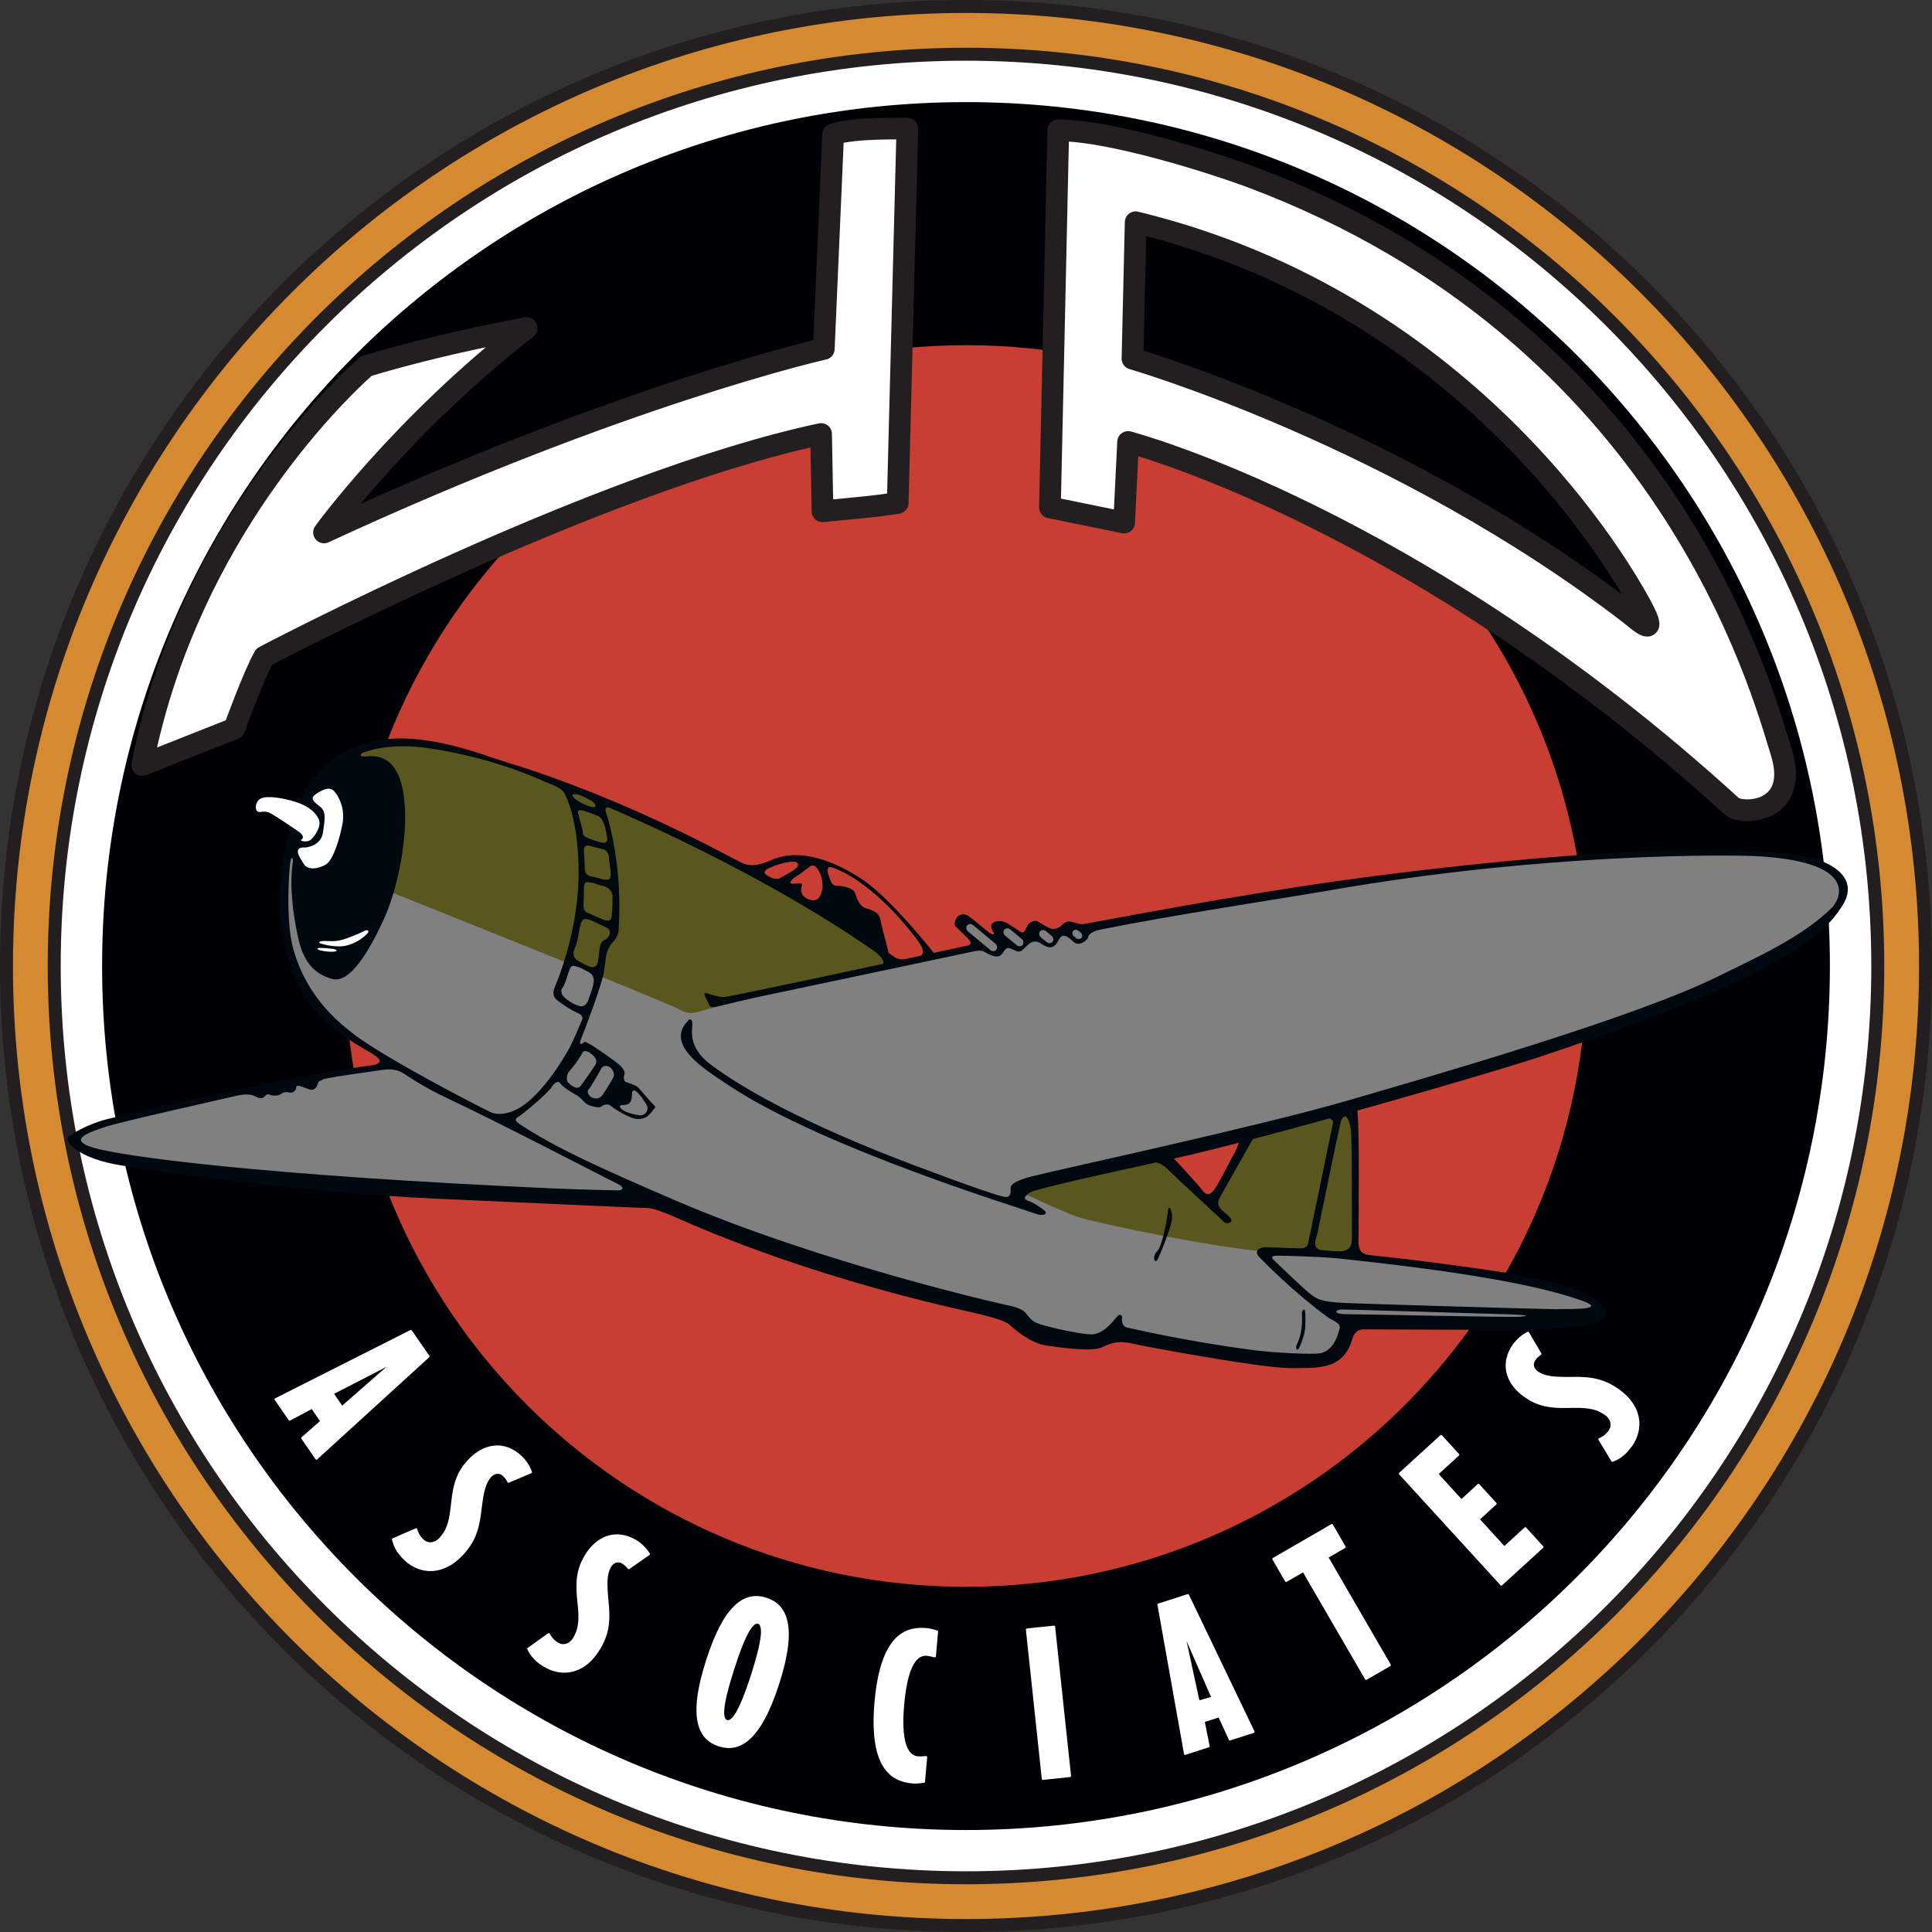
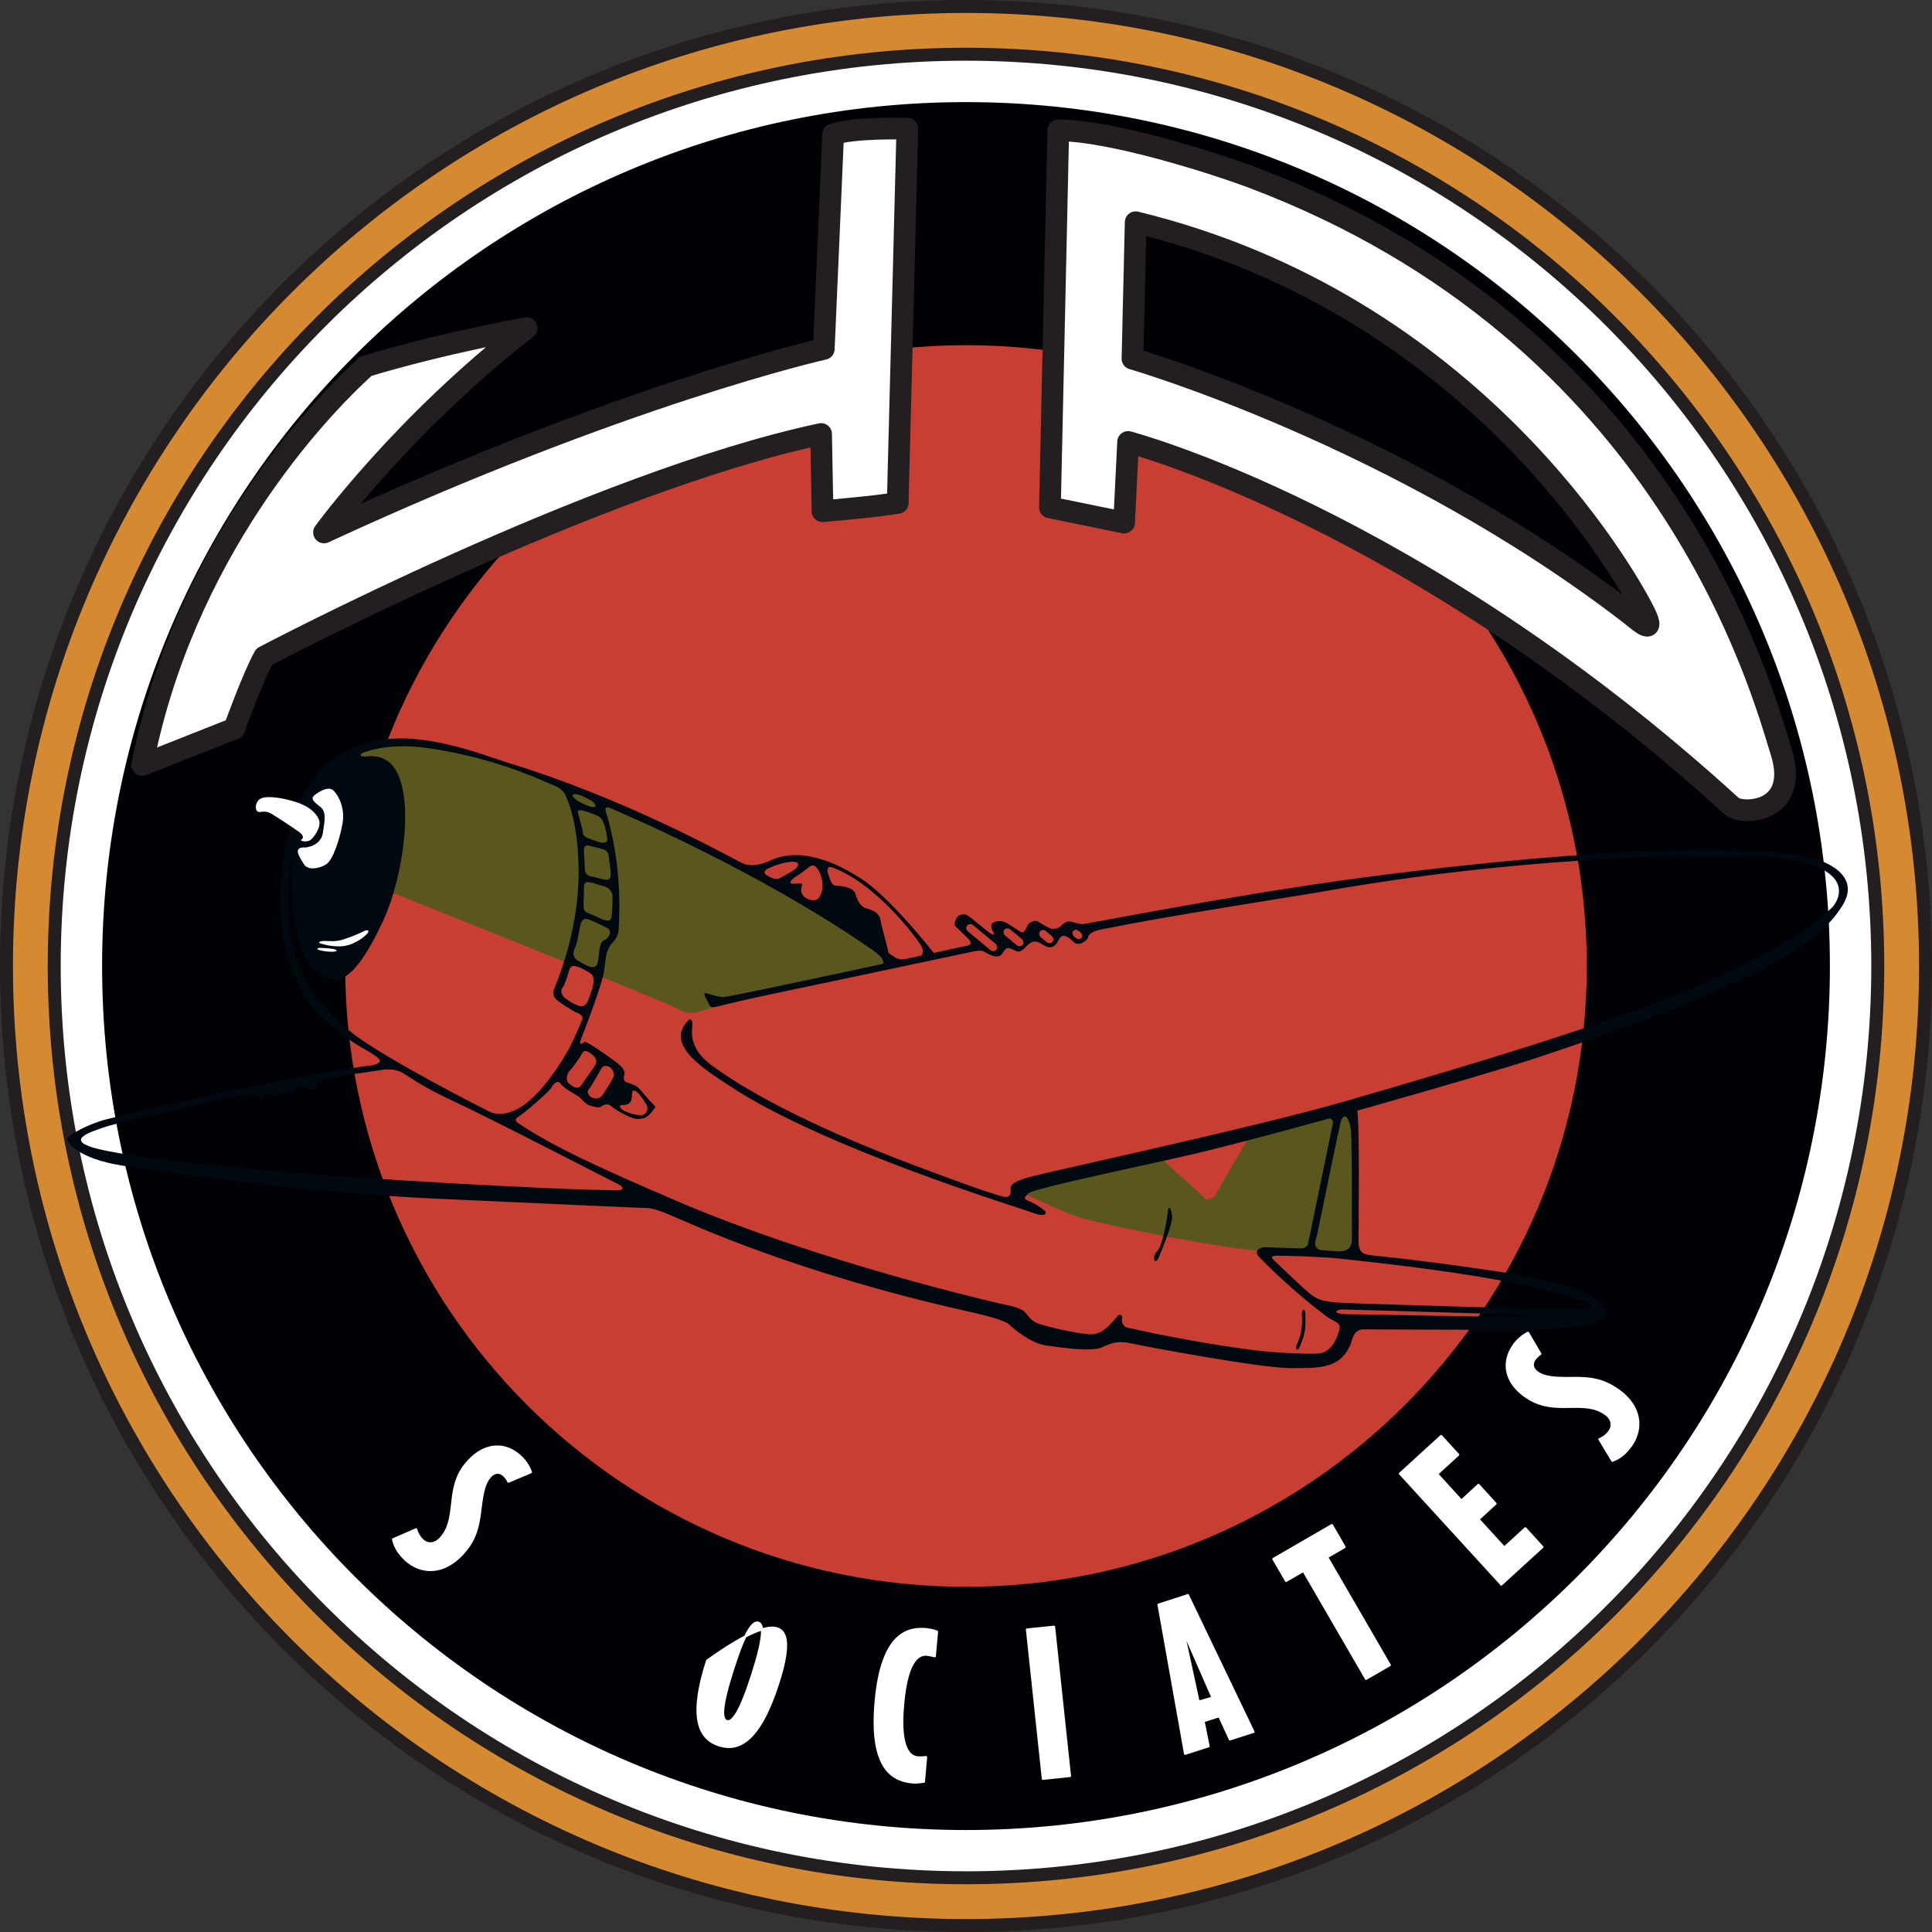
<svg xmlns="http://www.w3.org/2000/svg" width="150.53px" height="150.53px" viewBox="0 0 150.53 150.53" version="1.1">
  <rect x="0" y="0" width="150.53" height="150.53" fill="#333333" stroke="none" />
  <title>Group</title>
  <g id="Page-1" stroke="none" stroke-width="1" fill="none" fill-rule="evenodd">
    <g id="HPA-HOME-specs-[Recovered]" transform="translate(-100.045, -36.695)" fill-rule="nonzero">
      <g id="Background" transform="translate(0, 37.2)">
        <g id="Group" transform="translate(100.55, 0)">
          <path d="M149.52,74.76 C149.52,116.05 116.05,149.52 74.76,149.52 C33.47,149.52 -1.42108547e-14,116.05 -1.42108547e-14,74.76 C-1.42108547e-14,33.47 33.47,0 74.76,0 C116.05,0 149.52,33.47 149.52,74.76 Z" id="Path" stroke="#231F20" stroke-width="1.01" fill="#D58A31" />
          <path d="M145.8,74.76 C145.8,113.99 113.99,145.8 74.76,145.8 C35.53,145.8 3.72,113.99 3.72,74.76 C3.72,35.53 35.53,3.72 74.76,3.72 C113.99,3.72 145.8,35.53 145.8,74.76 L145.8,74.76 Z" id="Path" stroke="#231F20" stroke-width="1.01" fill="#FFFFFF" />
          <path d="M142.07,74.76 C142.07,111.94 111.93,142.08 74.76,142.08 C37.59,142.08 7.45,111.94 7.45,74.76 C7.45,37.58 37.59,7.45 74.76,7.45 C111.93,7.45 142.07,37.59 142.07,74.76 Z" id="Path" fill="#000105" />
          <path d="M123.13,74.76 C123.13,101.47 101.47,123.13 74.76,123.13 C48.05,123.13 26.39,101.47 26.39,74.76 C26.39,48.05 48.04,26.39 74.76,26.39 C101.48,26.39 123.13,48.05 123.13,74.76 Z" id="Path" fill="#C83E33" />
          <g transform="translate(20.97, 103.2)" fill="#FFFFFF" stroke="#FFFFFF" stroke-linejoin="round" stroke-width="0.17">
-             <path d="M2.08,8.34 L3.57,7.03 L2.84,5.97 L1.09,6.9 L0,5.32 L10.54,0 L11.91,1.98 L3.18,9.94 L2.08,8.35 L2.08,8.34 Z M9.2,2.41 L4.43,4.86 L5.17,5.94 L9.2,2.41 Z" id="Shape" />
            <path d="M10.1,17.8 C9.59,17.32 9.29,16.84 9.15,16.23 L10.95,15.45 C11.03,15.77 11.22,16.08 11.48,16.32 C11.84,16.65 12.4,16.63 12.82,16.18 C13.49,15.46 13.62,14.68 13.76,13.4 C13.91,11.81 14.28,10.93 15.03,10.12 C16.29,8.76 17.86,8.63 19.09,9.78 C19.48,10.14 19.76,10.6 19.89,11 L18.14,11.74 C18.03,11.53 17.95,11.4 17.75,11.22 C17.45,10.94 17.04,11 16.75,11.3 C16.26,11.83 16.12,12.58 15.96,13.88 C15.78,15.53 15.43,16.43 14.53,17.4 C13.08,18.96 11.33,18.95 10.09,17.8 L10.1,17.8 Z" id="Path" />
-             <path d="M20.95,26.09 C20.35,25.73 19.95,25.33 19.69,24.76 L21.28,23.62 C21.43,23.91 21.67,24.18 21.98,24.36 C22.4,24.61 22.95,24.47 23.26,23.94 C23.76,23.09 23.73,22.3 23.59,21.02 C23.41,19.44 23.58,18.5 24.14,17.55 C25.09,15.95 26.59,15.5 28.04,16.35 C28.49,16.62 28.86,17.01 29.08,17.38 L27.52,18.47 C27.36,18.29 27.26,18.18 27.03,18.04 C26.68,17.83 26.28,17.97 26.07,18.33 C25.7,18.95 25.73,19.72 25.85,21.02 C26.03,22.67 25.88,23.62 25.2,24.76 C24.11,26.6 22.41,26.95 20.95,26.09 L20.95,26.09 Z" id="Path" />
-             <path d="M34.55,32.28 C33.06,31.8 32.15,30.26 33.62,25.68 C35.08,21.11 36.72,20.38 38.21,20.86 C39.71,21.34 40.62,22.89 39.16,27.45 C37.69,32.03 36.05,32.76 34.55,32.28 L34.55,32.28 Z M37.61,22.73 C37.19,22.6 36.61,23.32 35.65,26.32 C34.68,29.33 34.73,30.26 35.15,30.39 C35.57,30.52 36.16,29.8 37.13,26.79 C38.09,23.79 38.03,22.86 37.61,22.73 L37.61,22.73 Z" id="Shape" />
+             <path d="M34.55,32.28 C33.06,31.8 32.15,30.26 33.62,25.68 C39.71,21.34 40.62,22.89 39.16,27.45 C37.69,32.03 36.05,32.76 34.55,32.28 L34.55,32.28 Z M37.61,22.73 C37.19,22.6 36.61,23.32 35.65,26.32 C34.68,29.33 34.73,30.26 35.15,30.39 C35.57,30.52 36.16,29.8 37.13,26.79 C38.09,23.79 38.03,22.86 37.61,22.73 L37.61,22.73 Z" id="Shape" />
            <path d="M50.5,35.11 C50.5,35.11 50.07,35.2 49.65,35.17 C48.29,35.05 46.26,34.37 46.75,28.89 C47.23,23.42 49.35,23.11 50.71,23.23 C51.13,23.27 51.53,23.42 51.53,23.42 L51.36,25.34 C51.14,25.29 50.97,25.25 50.75,25.22 C50.23,25.18 49.22,25.4 48.89,29.08 C48.56,32.77 49.53,33.17 50.04,33.22 C50.26,33.24 50.44,33.22 50.68,33.2 L50.51,35.12 L50.5,35.11 Z" id="Path" />
            <polygon id="Path" points="59.78 34.89 58.54 23.26 60.65 23.04 61.89 34.67" />
            <path d="M74.35,31.82 L73.52,30.01 L72.3,30.4 L72.69,32.35 L70.86,32.94 L68.79,21.32 L71.08,20.58 L76.19,31.23 L74.35,31.82 L74.35,31.82 Z M70.71,23.34 L71.91,28.88 L73,28.57 L70.71,23.34 Z" id="Shape" />
            <polygon id="Path" points="81.93 17.62 86.81 26.03 84.96 27.1 80.08 18.69 78.73 19.47 77.74 17.76 82.3 15.12 83.29 16.83" />
            <polygon id="Path" points="95.5 19.75 87.6 11.11 90.81 8.18 92.14 9.64 90.5 11.14 92.39 13.21 93.72 11.99 95.05 13.45 93.72 14.67 95.73 16.87 97.37 15.37 98.7 16.83 95.49 19.76" />
            <path d="M105.58,8.96 C105.18,9.53 104.74,9.89 104.15,10.11 L103.14,8.43 C103.45,8.31 103.73,8.09 103.94,7.79 C104.22,7.39 104.13,6.84 103.63,6.48 C102.83,5.91 102.03,5.88 100.75,5.91 C99.16,5.96 98.24,5.71 97.34,5.07 C95.83,4 95.5,2.46 96.47,1.09 C96.78,0.66 97.2,0.32 97.58,0.14 L98.54,1.78 C98.35,1.92 98.23,2.01 98.08,2.23 C97.84,2.56 97.95,2.97 98.29,3.21 C98.88,3.63 99.64,3.67 100.95,3.66 C102.6,3.62 103.54,3.85 104.62,4.61 C106.36,5.85 106.57,7.58 105.59,8.96 L105.58,8.96 Z" id="Path" />
          </g>
-           <path d="M27.31,66.94 L53.25,77.76 C53.25,77.76 66.98,75.17 71.1,74.31 C75.22,73.45 75.61,73.18 75.61,73.18 L74.35,71.69 C74.35,71.69 74.4,71.08 74.75,71.21 C75.1,71.34 76.14,72.22 76.47,72.37 C76.8,72.52 77.63,73.08 77.43,72.72 C77.23,72.37 77.28,71.63 77.28,71.63 C77.28,71.63 78.01,71.48 78.42,71.88 C78.83,72.28 79.66,72.54 79.74,72.46 C79.81,72.38 79.87,71.8 80.04,71.75 C80.22,71.7 81.15,71.93 81.48,72.1 C81.81,72.28 82.21,72.15 82.32,72.05 C82.42,71.95 83.08,71.67 83.08,71.67 L84.47,71.8 C84.47,71.8 102.86,68.36 108.48,67.73 C114.1,67.1 127.41,65.53 135.9,66 C139.83,66.21 142.75,67.14 143,68.2 C143.25,69.26 143.08,72.89 129.69,77.66 C116.3,82.43 103.03,86.15 95.89,87.93 C88.75,89.7 79.73,91.63 79.62,91.73 C79.51,91.84 82.28,93.13 82.28,93.13 L97.62,96.09 L104.51,97.15 C104.51,97.15 114.69,98.29 118.62,99.35 C122.55,100.41 125.17,101.38 124.07,101.97 C122.97,102.56 113.09,102.6 110.76,102.6 C108.43,102.6 104.72,102.68 104.72,102.68 C104.72,102.68 104.26,104.03 103.83,104.45 C103.41,104.87 102.65,105.55 101.25,105.55 C99.85,105.55 89.71,104.07 88.36,103.82 C87.01,103.57 85.78,103.65 85.78,103.65 L84.43,104.2 L80.16,103.36 L78.43,101.92 C78.43,101.92 62.88,98.03 58.83,96.38 C54.77,94.73 49.41,92.66 49.41,92.66 C49.41,92.66 49.66,93.17 42.86,92.79 C36.06,92.41 13.24,90.55 11.26,90.21 C9.27,89.87 1.84,88.65 7.42,87.17 C13,85.69 17.64,84.72 20.14,84.3 C22.63,83.88 29.43,82.44 29.43,82.44 C29.43,82.44 29.68,82.31 29.26,81.89 C28.84,81.47 25.52,79.16 24.65,78.3 C23.78,77.43 21.9,74.71 21.78,71.79 C21.65,68.87 21.86,66.17 21.99,65.83 C22.12,65.49 22.96,65.92 22.75,66.93 C22.54,67.95 23.6,73.61 23.6,73.61 L25.25,75 L27.02,74.24 L28.42,72.3 L29.05,70.53 L27.32,66.94 L27.31,66.94 Z" id="Path" fill="#808080" />
          <path d="M26.41,59.23 L29.62,65.14 L29.1,68.66 C29.1,68.66 51.17,77.47 52.31,78.09 C53.45,78.71 53.54,78.36 55.52,77.89 C57.5,77.41 68.92,74.69 68.92,74.69 L67.54,72.08 L64.27,70.95 C64.27,70.95 52.72,64.94 50.7,63.9 C48.69,62.85 37.61,57.88 33.1,57.54 C28.59,57.2 25.99,58.03 26.4,59.24 L26.41,59.23 Z" id="Path" fill="#59571D" />
          <path d="M78.91,92.3 C78.91,92.3 82.18,93.91 83.63,94.36 C85.09,94.81 94.08,96.72 98.25,97.02 C102.42,97.32 104.93,97.27 104.93,97.27 L105.08,96.67 L104.93,86.57 L105.18,85.32 C105.18,85.32 97.37,87.25 97.24,87.38 C97.11,87.51 94.08,92.8 94.08,92.8 L93.53,93 L89.51,89.33 L78.91,92.29 L78.91,92.3 Z" id="Path" fill="#59571D" />
          <path d="M27.98,28.06 C24.06,31.6 13.8,42.61 10.58,59.1 L17.75,56.26 C17.75,56.26 19.21,52.21 20.08,50.66 C20.08,50.66 45.82,37.07 63.47,33.31 L63.58,39.33 C66.81,39.02 67.64,38.96 69.44,38.68 L70.19,9.52 C70.19,9.52 66.02,9.4 64.41,9.96 L63.68,26.68 C63.68,26.68 48.12,30.16 24.74,40.98 C24.74,40.98 30.77,32.65 40.53,25.06 C40.53,25.06 34.13,26.18 27.97,28.04 L27.98,28.06 Z" id="Path" stroke="#231F20" stroke-width="1.69" fill="#FFFFFF" stroke-linecap="round" stroke-linejoin="round" />
          <path d="M138.28,58.09 C136.79,53.3 129.45,25.51 97.06,13.32 C94.05,12.19 86.06,9.65 81.95,9.65 L81.3,39.03 C81.3,39.03 84.97,39.78 87.08,40.21 L87.39,33.93 C87.39,33.93 109.68,39.74 134.42,62.31 C135.2,63.02 139.77,62.87 138.28,58.08 L138.28,58.09 Z M126.69,47.49 C108.57,33.47 87.73,27.44 87.73,27.44 L87.98,16.81 C114.29,23.21 126.04,44.23 127.4,46.78 C128.77,49.33 127.17,47.87 126.69,47.5 L126.69,47.49 Z" id="Shape" stroke="#231F20" stroke-width="1.69" fill="#FFFFFF" stroke-linecap="round" stroke-linejoin="round" />
-           <path d="M88.66,90.15 C88.66,90.15 89.57,89.7 90.43,90.55 C91.29,91.41 94.8,94.63 94.92,94.75 C95.04,94.87 95.76,94.79 95.27,94.29 C94.77,93.8 94.12,93.51 94.55,92.77 C94.98,92.02 97.33,87.85 97.33,87.85 L96.1,88.17 C96.1,88.17 96.02,88.73 95.64,89.4 C95.27,90.07 94.28,92.02 94.09,92.21 C93.9,92.4 93.64,92.83 93.18,92.24 C92.73,91.65 90.97,89.77 90.72,89.51 C90.47,89.26 88.66,90.15 88.66,90.15 L88.66,90.15 Z" id="Path" fill="#000810" />
          <path d="M100.87,103.23 C100.78,103.7 100.65,104 100.51,104.32 C100.41,104.53 100.57,104.91 100.78,104.38 C101,103.85 101.16,103.42 101.19,102.86 C101.22,102.3 101.22,101.5 101.1,101.53 C100.98,101.57 100.93,101.62 100.93,101.86 C100.93,102.1 100.99,102.59 100.86,103.23 L100.87,103.23 Z" id="Path" fill="#000810" />
          <path d="M117.85,98.82 C113.06,98.06 108.71,97.54 106.45,97.31 C105.73,97.24 105.34,97.13 105.34,96.16 C105.34,95.19 105.46,86.4 105.2,85.76 L103.54,86.12 L102.31,86.54 C102.38,86.61 103.46,86.49 103.35,87 C103.24,87.51 101.45,96.26 101.4,96.44 C101.35,96.63 101.1,96.76 100.81,96.76 C100.52,96.76 98.38,96.67 98.06,96.67 C97.74,96.67 97.09,96.91 97.63,97.46 C97.83,97.66 100.15,100.08 103.02,102.18 C103.31,102.39 103.97,102.55 103.87,102.99 C103.77,103.43 103.4,104.91 102.12,104.96 C100.83,105.01 98.32,104.85 97.09,104.68 C95.86,104.52 92,103.99 87.31,102.93 C86.94,102.85 86.87,102.39 86.92,102.2 C86.97,102.02 86.79,101.81 86.57,102.03 C86.36,102.24 85.54,103.46 84.55,103.46 C83.56,103.46 80.83,102.81 80.3,102.59 C79.76,102.36 79.55,101.93 79.34,101.72 C79.13,101.51 78.58,101.3 77.99,101.19 C77.4,101.08 63.42,97.88 52.15,93.04 C46.32,90.53 42.73,88.91 39.94,87.05 C39.69,86.88 39.52,86.71 39.91,86.49 C40.3,86.26 42.28,84.57 42.47,84.21 C42.67,83.84 42.99,83.67 43.15,83.9 C43.49,84.38 44.46,84.79 44.7,85.03 C44.94,85.27 45.12,85.51 45.43,85.62 C45.74,85.73 46.22,85.84 46.36,85.7 C46.5,85.56 46.9,85.47 47.06,85.64 C47.23,85.81 48.58,86.68 49.17,86.68 C49.76,86.68 49.95,86.47 50.13,86.29 C50.32,86.11 50.38,85.95 50.5,85.84 C50.61,85.73 50.51,85.66 50.27,85.42 C50.03,85.18 49.45,84.46 49.2,84.21 C48.95,83.96 48.13,83.84 48.13,83.67 C48.13,83.5 48.05,83.47 48.13,83.28 C48.21,83.08 48.13,82.83 47.82,82.52 C47.51,82.21 45.62,80.91 45.42,80.83 C45.22,80.75 45.1,80.59 44.97,80.72 C44.84,80.85 44.58,80.94 44.74,80.52 C44.91,80.1 46.12,76.98 46.49,75.51 C46.6,75.06 46.69,73.99 46.77,73.74 C46.85,73.49 47.02,73.12 47.28,72.87 C47.53,72.62 47.7,72.22 47.7,71.86 C47.7,71.5 48.07,67.61 46.85,63.24 C46.74,62.83 46.4,62.17 47.1,62.48 C47.81,62.79 58.62,67.35 67.49,73.52 C67.82,73.75 68.95,74.56 67.83,74.93 C66.7,75.3 72.5,74.06 72.5,74.06 C72.5,74.06 68.78,69.24 66.36,67.81 C65.67,67.4 62.33,65.22 59.52,66.54 C59.13,66.72 58.12,67.13 57.32,66.74 C56.08,66.13 48.23,61.7 38.87,58.86 C37.16,58.34 32.38,56.35 28.49,57.27 C25.43,57.99 22.42,60.2 21.55,66.61 C20.68,73.01 22.58,75.82 23.3,77.21 C24.02,78.61 26.42,80.38 27.57,81.05 C28.72,81.72 29.94,82.3 28.24,82.54 L28.14,82.54 C27.42,82.64 19.9,83.72 7.81,86.7 C6.41,87.05 4.82,87.92 4.75,88.21 C4.68,88.5 5.58,89.76 8.96,90.3 C12.34,90.84 23.14,92.42 33.5,92.89 C43.86,93.36 49.4,93.61 49.76,93.61 C50.12,93.61 50.52,93.65 51.85,94.22 C53.18,94.79 61.56,98.68 74.73,101.63 C76.62,102.05 77.82,102.39 78.15,102.71 C78.48,103.03 79.77,104.15 81.03,104.33 C82.29,104.51 84.56,104.83 85.35,104.47 C86.14,104.11 86.61,103.93 87.72,104.18 C88.83,104.43 97.76,106.09 100.02,106.09 C102.28,106.09 103.87,106.16 104.7,104.29 C104.87,103.9 104.92,103.07 105.74,103.07 C106.56,103.07 113.66,103.11 117.18,103.11 C120.7,103.11 124.41,102.89 124.59,101.92 C124.77,100.95 122.61,99.62 117.83,98.86 L117.85,98.82 Z M64.07,67.08 C64.18,66.97 64.63,67.19 64.63,67.19 C67.76,68.49 70.55,72.12 71.11,72.94 C71.67,73.76 71.39,74.07 70.57,74.21 C69.75,74.35 69.29,74.17 69.16,74.04 C69.03,73.91 68.71,73.82 68.71,73.67 C68.71,73.52 68.2,71.79 68.09,71.16 C67.98,70.54 67.41,70.4 66.96,70.26 C66.51,70.12 66.28,69.61 66.14,69.13 C66,68.65 65.13,68.51 64.68,68.51 C64.23,68.51 64.17,67.95 64.06,67.69 C63.95,67.44 63.95,67.18 64.06,67.07 L64.07,67.08 Z M63.39,67.56 C63.64,68.12 63.67,68.86 63.36,69.36 C63.05,69.87 62.36,69.57 62.12,69.33 C61.88,69.09 61.87,68.74 61.98,68.49 C62.09,68.24 61.64,68.35 61.25,68.35 C60.86,68.35 61.22,67.96 61.48,67.81 C61.73,67.67 62.42,67.15 62.58,67.02 C62.86,66.79 63.14,66.99 63.4,67.56 L63.39,67.56 Z M59.19,67.25 C59.29,67.15 60.18,66.79 60.77,66.69 C62.04,66.46 61.66,67.02 61.5,67.17 C61.34,67.32 60.77,67.62 60.35,67.87 C59.93,68.12 59.56,67.87 59.25,67.7 C58.94,67.53 59.09,67.35 59.19,67.25 Z M48.06,85.59 C48.91,85.59 48.67,84.74 48.77,84.54 C48.97,84.18 49.59,85.11 49.84,85.52 C50.09,85.94 49.86,86.32 49.45,86.4 C49.45,86.4 48.84,86.37 48.21,86.09 C47.9,85.95 47.53,85.59 48.06,85.59 Z M47.09,82.71 C47.26,82.88 47.39,83.18 47.31,83.37 C47.23,83.56 46.81,84.26 46.48,84.76 C46.15,85.26 45.63,85.08 45.46,84.9 C45.28,84.72 45.22,84.5 45.38,84.35 C45.53,84.2 46.22,82.98 46.35,82.74 C46.52,82.42 46.93,82.55 47.1,82.71 L47.09,82.71 Z M44.84,81.58 C45.03,81.14 45.53,81.55 45.75,81.77 C45.97,81.99 46,82.21 45.89,82.44 C45.78,82.66 45.09,83.6 44.78,84.05 C44.47,84.49 44.02,84.09 43.78,83.86 C43.55,83.63 43.68,83.13 43.86,82.95 C44.04,82.77 44.7,81.9 44.83,81.59 L44.84,81.58 Z M45.73,76.07 C45.73,76.27 45.59,76.72 45.34,77.39 C45.09,78.07 44.66,77.9 44.44,77.81 C44.21,77.73 43.74,77.47 43.45,77.19 C43.17,76.91 43.18,76.58 43.34,76.43 C43.49,76.28 43.72,75.45 43.85,75.08 C44.03,74.53 44.39,74.83 44.53,74.83 C44.67,74.83 44.92,75 45.38,75.25 C45.83,75.5 45.75,75.87 45.75,76.07 L45.73,76.07 Z M46.55,72.77 C46.13,72.97 46.24,73.67 46.07,74.46 C45.9,75.25 45.06,74.63 44.58,74.38 C44.1,74.13 44.14,73.71 44.24,73.48 C44.55,72.78 44.55,72.24 44.72,71.56 C44.89,70.88 45.28,71.11 45.59,71.22 C45.59,71.22 46.29,71.53 46.77,71.78 C47.25,72.03 46.97,72.57 46.55,72.77 L46.55,72.77 Z M47.16,70.83 C47.1,71.39 46.74,71.22 46.48,71.14 C46.23,71.05 45.55,70.72 45.24,70.6 C44.93,70.49 44.96,70.09 44.96,69.95 C44.96,69.81 44.99,69.39 44.99,68.68 C44.99,67.97 45.44,68.29 45.72,68.29 C45.72,68.29 46.09,68.43 46.54,68.54 C46.99,68.65 47.22,69.05 47.22,69.3 C47.22,69.55 47.22,70.26 47.16,70.82 L47.16,70.83 Z M46.94,66.29 C46.94,66.54 47.08,67.16 47.08,67.64 C47.08,68.12 46.8,68.03 46.63,68.03 C46.46,68.03 46.12,67.89 45.56,67.78 C45,67.67 45.05,67.19 45.05,66.91 C45.05,66.63 44.99,65.98 44.99,65.7 C44.99,65.42 45.19,65.31 45.41,65.39 C45.41,65.39 46.06,65.56 46.42,65.64 C46.79,65.72 46.93,66.03 46.93,66.29 L46.94,66.29 Z M46.8,64.74 C46.94,65.5 45.96,65.02 45.53,64.88 C45.11,64.74 44.91,64.6 44.91,64.4 C44.91,64.2 44.63,63.19 44.54,62.88 C44.46,62.57 44.62,62.63 44.77,62.63 C44.93,62.63 45.53,62.83 46.04,63.05 C46.55,63.27 46.66,63.98 46.8,64.74 L46.8,64.74 Z M44.77,61.48 C44.77,61.48 45.27,61.71 45.45,61.81 C45.66,61.93 45.85,62.05 45.89,62.26 C45.94,62.51 45.39,62.33 45.09,62.19 C44.78,62.05 44.5,61.94 44.21,61.65 C43.93,61.37 44.24,61.27 44.77,61.48 Z M27.08,80.08 C24.27,78 22.95,75.62 22.34,73.41 C21.73,71.19 22.02,67.24 22.11,66.69 C22.19,66.14 22.37,66.3 22.3,66.75 C22.05,68.5 22.3,70.62 22.72,72.54 C23.14,74.46 23.99,75.39 25.38,75.77 C26.77,76.15 28.27,73.57 29.39,71.14 C30.51,68.71 31.41,64.32 30.93,61.33 C30.52,58.75 29.26,58.3 28.06,58.43 C27.43,58.5 27.53,58.23 27.81,58.13 C29.56,57.49 31.57,57.61 32.68,57.76 C37.64,58.44 41.41,60.15 41.98,60.41 C42.54,60.66 43.27,60.85 43.53,61.4 C44.63,63.71 44.6,67.2 44.57,68.08 C44.43,72.33 42.94,75.88 42.74,76.36 C42.54,76.84 42.59,77.11 42.82,77.35 C43.06,77.59 44.12,78.28 44.43,78.39 C44.74,78.5 44.96,78.7 44.85,78.95 C44.74,79.2 44.15,80.67 43.72,81.4 C42.54,83.44 41.35,84.82 40.37,85.55 C39.63,86.1 38.5,86.53 37.68,86.13 C36.86,85.73 29.95,82.21 27.07,80.09 L27.08,80.08 Z M47.62,92.24 C47.26,92.24 44.45,92.17 42.83,92.1 C19.71,91.07 8.9,89.58 6.71,88.9 C4.66,88.26 6.57,87.68 7.75,87.28 C8.94,86.89 16.56,85.19 17.75,84.91 C18.94,84.62 19.19,84.84 19.51,84.98 C19.83,85.12 19.96,85.07 20.09,84.94 C20.21,84.81 20.31,84.69 20.56,84.8 C20.81,84.91 21.26,84.85 21.39,84.73 C21.52,84.61 21.75,84.55 22.04,84.62 C22.33,84.69 22.58,84.44 22.58,84.19 C22.58,83.94 23.16,84.23 23.59,84.37 C24.02,84.51 24.2,84.15 24.27,83.9 C24.34,83.65 24.5,83.74 24.63,83.61 C24.75,83.48 28.33,83 29.31,82.85 C30.28,82.71 30.8,83.05 30.8,83.05 C31.1,83.2 32.32,84.12 34.38,85.08 C38.16,86.84 46.65,91.27 47.48,91.66 C48.31,92.06 47.98,92.24 47.62,92.24 L47.62,92.24 Z M102.13,95.62 C102.24,95.19 103.86,87.07 104,86.77 C104.36,86.01 104.68,86.91 104.76,87.6 C104.83,88.28 104.83,95.15 104.83,95.98 C104.83,96.81 104.43,96.88 104.22,96.95 C104.01,97.02 103.5,96.99 102.57,96.91 C101.64,96.84 102.03,96.05 102.14,95.62 L102.13,95.62 Z M117.87,102.09 C117.11,102.15 105.78,101.89 104.49,101.89 C103.2,101.89 103.59,101.52 104.05,101.52 C104.59,101.52 114.8,101.84 116.8,101.89 C118.8,101.95 118.63,102.03 117.87,102.09 Z M120.91,101.5 C119.53,101.5 106.43,101.1 104.37,101.02 C102.31,100.94 102.09,100.65 101.7,100.4 C101.3,100.15 98.97,97.89 98.71,97.64 C98.48,97.42 98.63,97.33 99.05,97.33 C99.47,97.33 102.24,97.39 103.81,97.55 C116.2,98.85 120.49,100.06 122.63,100.79 C124.77,101.52 122.29,101.49 120.91,101.49 L120.91,101.5 Z" id="Shape" fill="#000810" />
          <path d="M90.49,93.9 C90.42,94.52 90.07,96.58 89.64,97 C89.22,97.42 89.47,98.13 89.75,97.51 C90.03,96.89 90.82,94.92 90.82,94.36 C90.82,93.8 90.55,93.23 90.48,93.91 L90.49,93.9 Z" id="Path" fill="#000810" />
          <path d="M140.16,66.22 C132.26,64.87 115.87,66.52 105.68,67.87 C95.5,69.22 84.14,71.5 83.83,71.5 C83.52,71.5 83.02,71.29 82.78,71.29 C82.54,71.29 82.34,71.46 82.18,71.62 C82.01,71.78 81.81,71.87 81.52,71.87 C81.23,71.87 80.57,71.4 80.34,71.29 C80.11,71.17 79.76,71.35 79.64,71.47 C79.52,71.59 79.43,71.95 79.27,72.11 C79.11,72.26 78.71,71.88 78.4,71.7 C78.09,71.53 77.68,71.12 77.04,71.31 C76.4,71.5 76.95,72.21 76.95,72.21 C76.95,72.21 76.99,72.51 76.39,72.02 C75.94,71.65 75.21,71.05 75,70.9 C74.67,70.67 74.5,70.71 74.22,70.82 C73.95,70.94 73.81,71.54 73.91,71.63 C74.01,71.73 74.56,72.26 74.94,72.64 C75.32,73.02 74.97,73.15 74.97,73.15 C74.97,73.15 56.41,77.18 55.89,77.18 C55.37,77.18 54.8,76.93 54.49,76.87 C54.17,76.81 54.65,77.52 54.73,77.73 C54.81,77.94 54.9,77.96 55.11,77.96 C55.32,77.96 56.42,77.62 58.72,77.14 C61.02,76.65 74.51,73.81 75.32,73.63 C76.13,73.46 76.09,73.65 76.64,73.89 C77.53,74.27 77.6,73.69 77.81,73.48 C78.02,73.27 78.15,73.35 78.66,73.59 C79.18,73.83 79.41,73.05 79.96,72.88 C80.51,72.71 80.86,73.39 81.39,73.29 C81.85,73.21 81.94,72.7 82.13,72.51 C82.32,72.32 82.62,72.36 83.1,72.85 C83.58,73.34 84.28,72.68 84.28,72.51 C84.28,72.34 84.58,72.05 85.25,71.92 C90.91,70.78 99.55,69.48 103.25,68.84 C119.69,65.97 134.18,66.06 136.67,66.22 C144.49,66.73 142.77,69.66 142.25,70.19 C139.93,72.51 136.38,74.08 133.21,75.64 C126.66,78.85 110.94,83.37 104.23,85.32 C97.51,87.26 82.43,90.52 80.06,91.11 C78,91.62 78.24,92 78.24,92.25 C78.24,92.5 78.2,92.76 77.86,92.76 C77.52,92.76 75.41,92.05 70.89,90.35 C61.89,86.97 57.2,84.18 54.88,82.45 C53.06,81.09 53.44,79.75 53.44,79.28 C53.44,78.81 53.19,78.94 53.19,78.94 C51.18,80.82 54.3,82.76 56.32,84.09 C63.71,88.99 79.31,93.72 80.07,94.02 C80.83,94.32 81.12,94.06 80.91,93.85 C80.7,93.64 80.07,93.22 79.6,93.05 C79.14,92.88 79.39,92.71 79.64,92.46 C79.89,92.21 83.82,91.32 90.96,89.76 C98.1,88.2 115.82,83.05 119.27,81.9 C138.37,75.56 141.62,72.35 143.06,70.03 C144.5,67.71 141.78,66.51 140.15,66.23 L140.16,66.22 Z M77.12,73.5 C77.01,73.63 76.8,73.64 76.65,73.51 L74.92,72.07 C74.77,71.95 74.74,71.73 74.85,71.6 C74.96,71.47 75.17,71.46 75.32,71.58 L77.05,73.02 C77.2,73.14 77.23,73.35 77.12,73.49 L77.12,73.5 Z M79.17,73.12 C79.06,73.25 78.85,73.26 78.7,73.13 L77.82,72.4 C77.67,72.28 77.64,72.07 77.75,71.93 C77.86,71.8 78.07,71.79 78.22,71.92 L79.1,72.65 C79.25,72.77 79.28,72.98 79.17,73.12 Z M81.5,72.88 C81.39,73.01 81.18,73.02 81.03,72.89 L80.6,72.53 C80.45,72.41 80.42,72.2 80.53,72.06 C80.64,71.93 80.85,71.92 81,72.05 L81.43,72.41 C81.58,72.53 81.61,72.74 81.5,72.88 Z M83.75,72.57 C83.65,72.69 83.45,72.69 83.31,72.57 L83.18,72.46 C83.04,72.34 83,72.15 83.11,72.03 C83.21,71.91 83.41,71.91 83.55,72.03 L83.68,72.14 C83.82,72.26 83.86,72.45 83.76,72.57 L83.75,72.57 Z" id="Shape" fill="#000810" />
          <path d="M22.95,64.94 C22.84,65.01 23.47,65.18 23.76,64.88 C24.06,64.58 24.58,63.84 24.32,63.3 C24.07,62.76 23.5,62.29 22.54,61.98 C21.58,61.67 20.34,61.47 19.84,61.7 C19.33,61.92 19.28,62.83 19.76,62.76 C20.12,62.71 20.3,62.71 20.66,62.91 C21.01,63.1 22.81,64.3 22.89,64.39 C22.97,64.47 23.28,64.74 22.94,64.94 L22.95,64.94 Z" id="Path" fill="#FFFFFF" />
          <path d="M26.32,72.67 C27.11,72.4 27.65,72.15 27.88,72.03 C28.12,71.91 28.37,71.98 28.06,72.29 C27.75,72.6 26.92,73.23 25.95,73.23 C25.16,73.23 24.71,73.07 24.48,73.01 C24.26,72.95 24.36,72.81 24.78,72.81 C25.2,72.81 25.62,72.9 26.31,72.67 L26.32,72.67 Z" id="Path" fill="#FFFFFF" />
          <path d="M24.32,73.35 C24.32,73.35 25,73.35 25.44,73.43 C25.88,73.51 25.8,73.65 25.32,73.65 C24.84,73.65 23.94,73.49 24.32,73.35 Z" id="Path" fill="#FFFFFF" />
          <path d="M23.2,65.53 C23.54,65.53 24.53,65.31 24.66,64.35 C24.8,63.37 24.94,62.73 24.43,62.34 C23.88,61.92 23.64,61.69 24.09,61.38 C24.54,61.07 25.13,60.74 25.5,61.11 C25.87,61.48 26.4,62.46 26.18,63.67 C25.96,64.88 25.45,66.51 24.89,66.85 C24.33,67.19 23.48,67.33 23.17,66.82 C22.86,66.31 22.27,65.52 23.2,65.52 L23.2,65.53 Z" id="Path" fill="#FFFFFF" />
        </g>
      </g>
    </g>
  </g>
</svg>